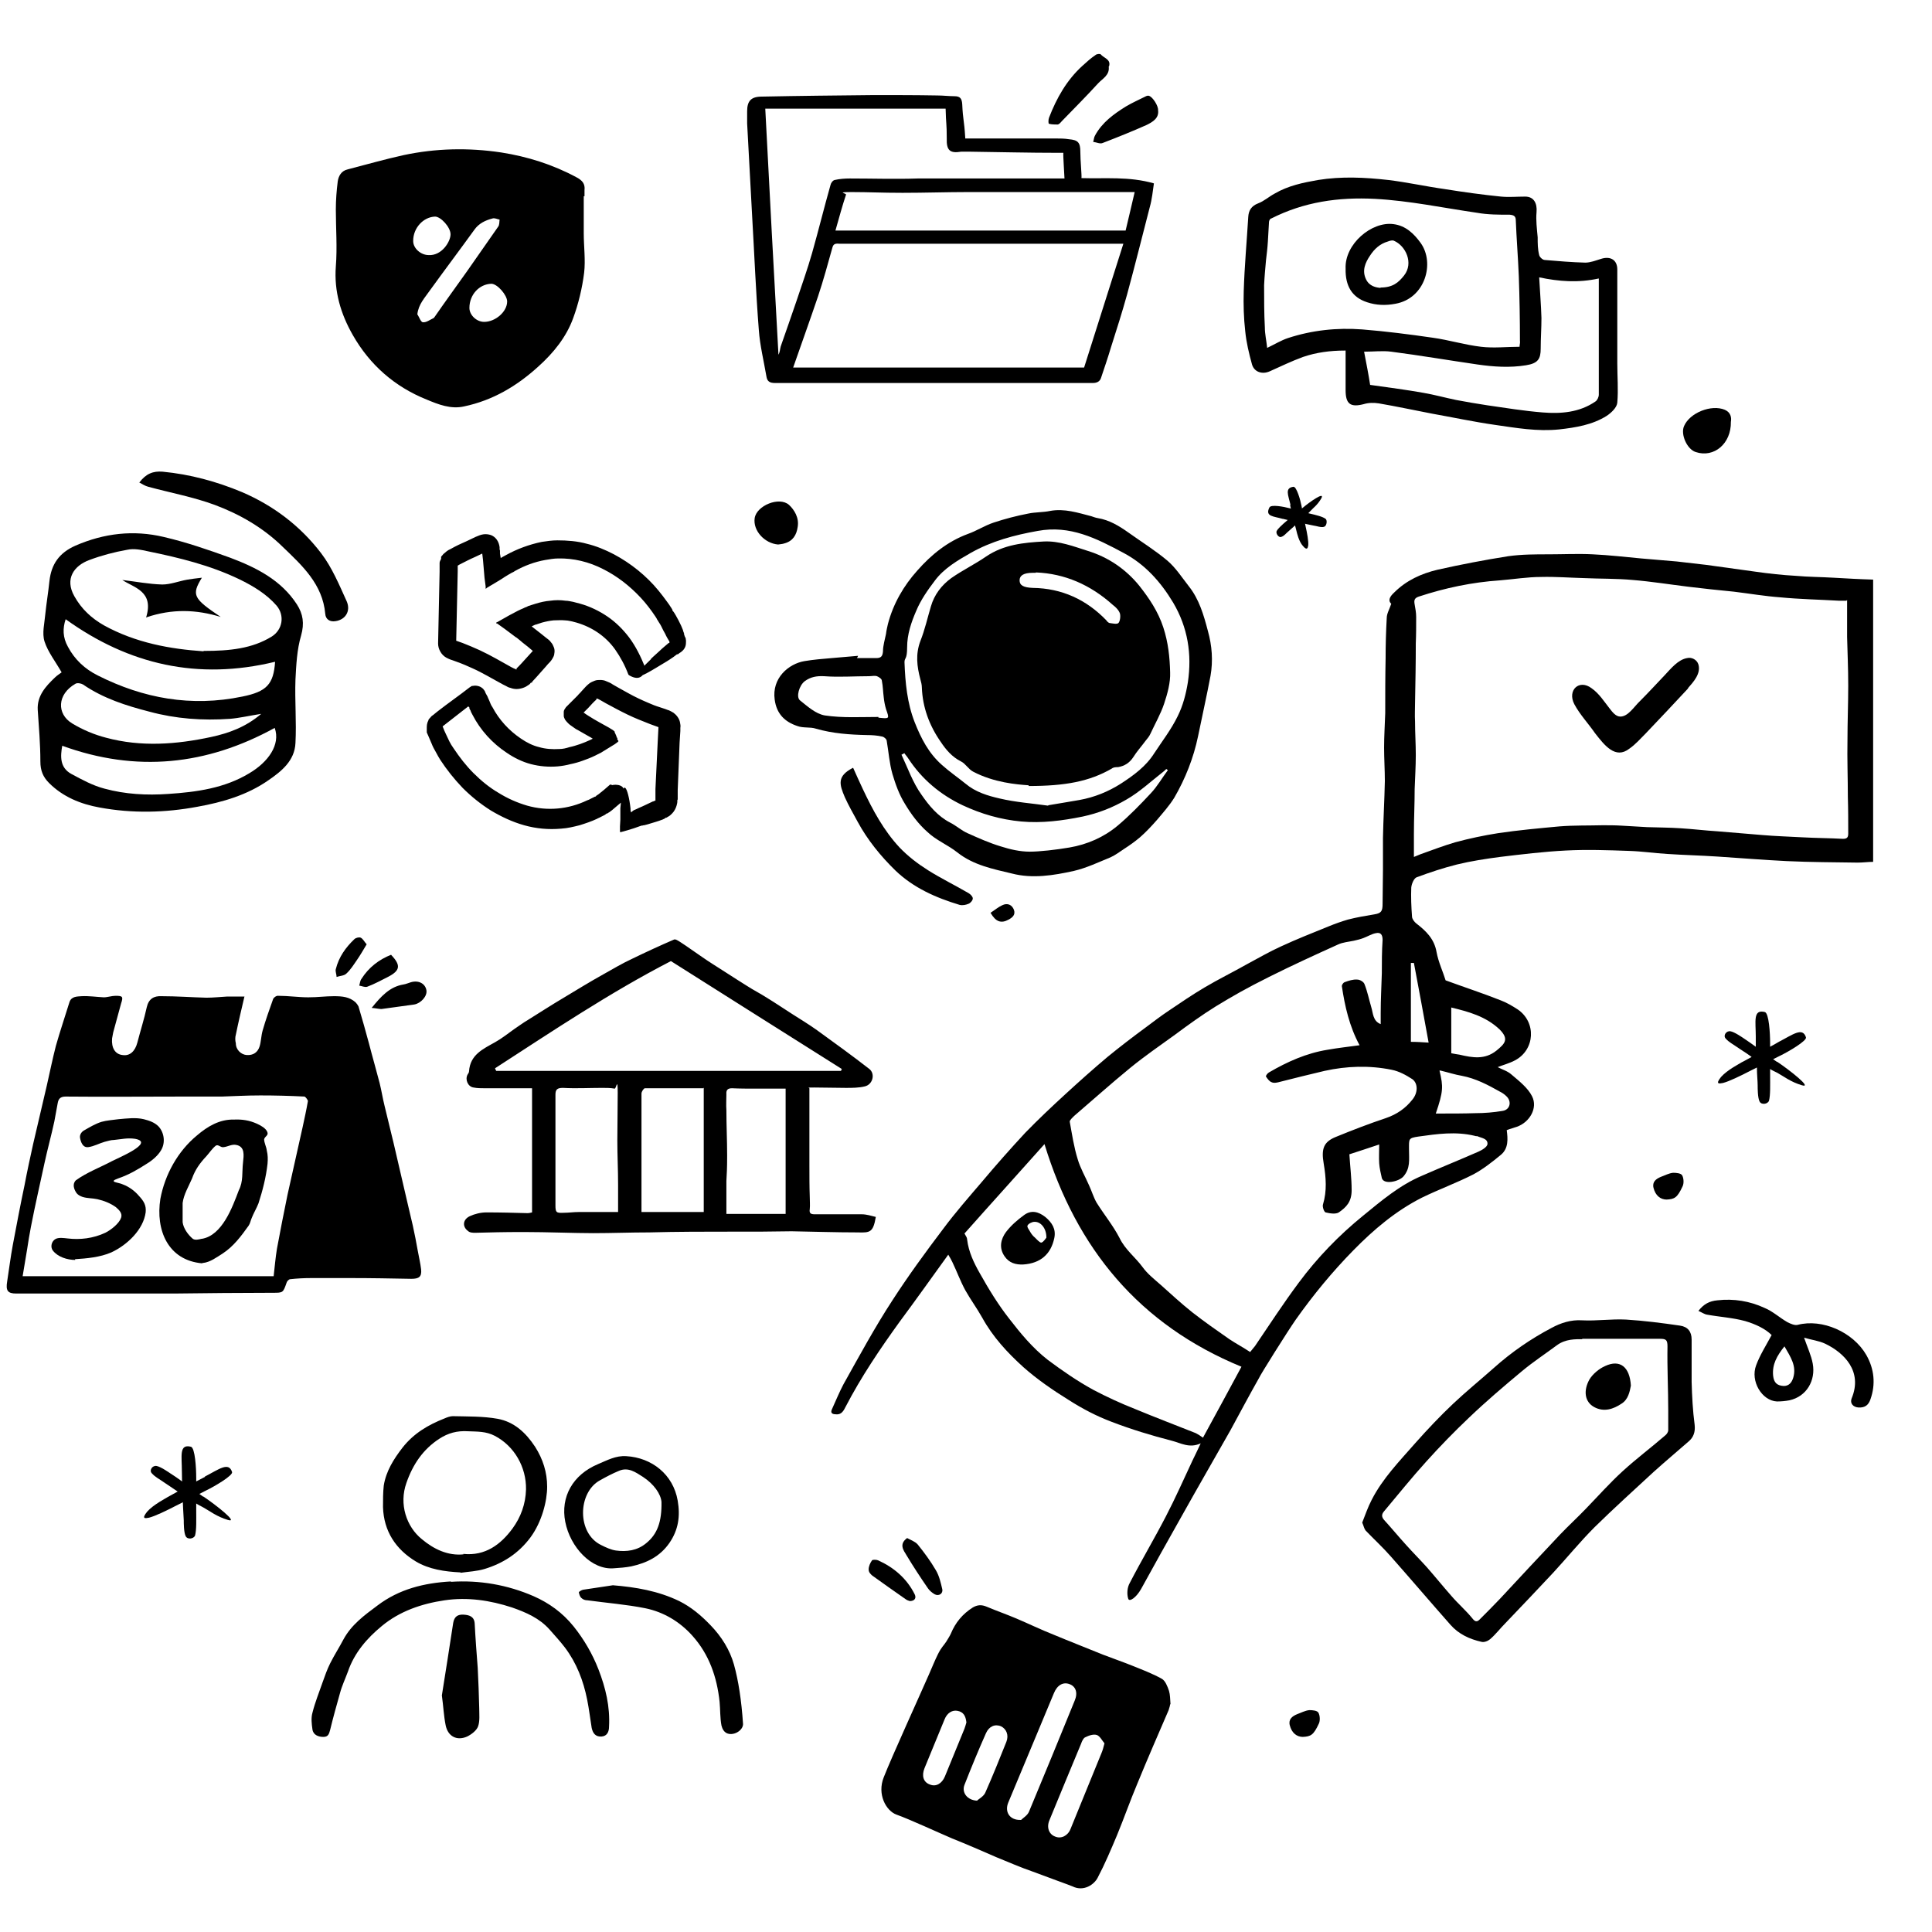
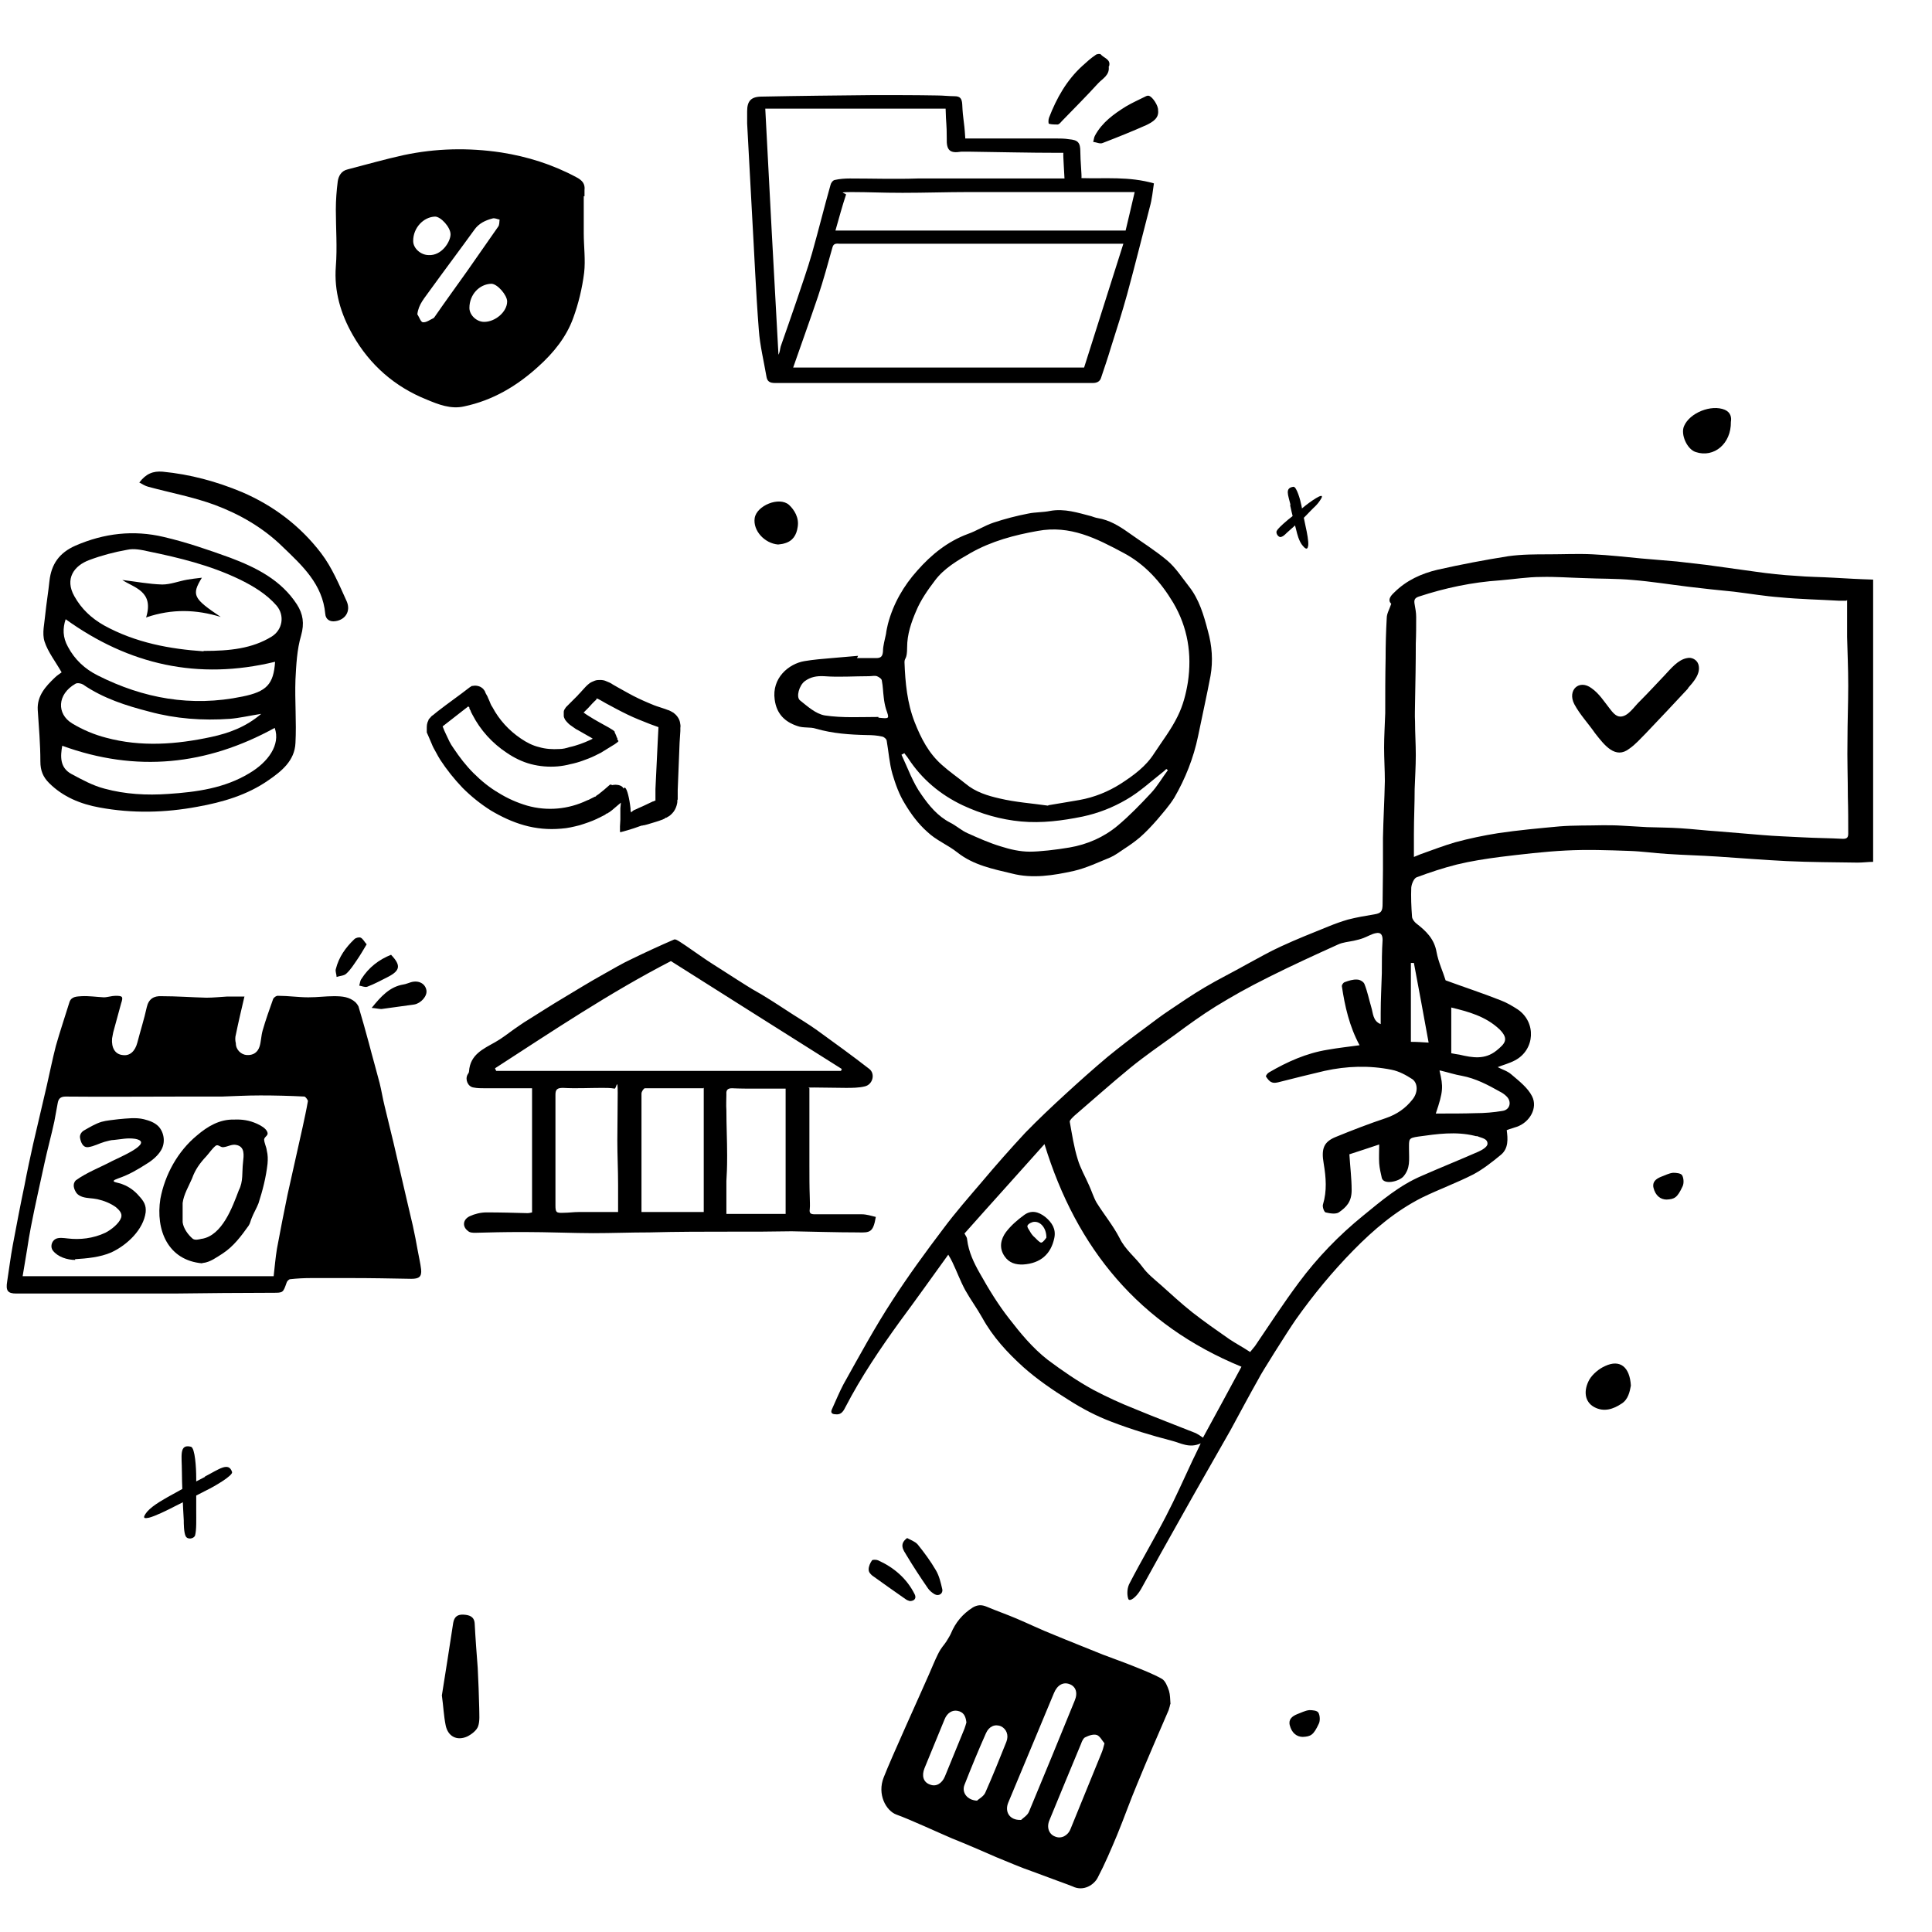
<svg xmlns="http://www.w3.org/2000/svg" viewBox="0 0 512 512">
  <path d="M318.2 382.5c-3 1.4-5.3-.1-7.7-.7-5.4-1.4-10.7-3-15.9-5-4-1.5-7.8-3.5-11.4-5.8-4.2-2.6-8.4-5.5-12-8.7-4.2-3.8-8.1-8-10.9-13.1-1.4-2.5-3.1-4.8-4.5-7.3-1.3-2.4-2.2-4.9-3.4-7.4-.3-.6-.6-1.2-1.1-2-4.4 6.1-8.6 12-12.9 17.8-5.2 7.2-10.2 14.6-14.3 22.5-.5 1-1.1 2.2-2.6 2-1 0-1.5-.4-1-1.4 1-2.2 1.9-4.4 3-6.5 4.2-7.5 8.3-15.1 13-22.3 4.2-6.5 8.8-12.8 13.5-19 3.2-4.3 6.8-8.4 10.3-12.5 3.7-4.4 7.5-8.7 11.4-12.9 3.4-3.5 7-6.9 10.6-10.2 3.7-3.4 7.4-6.7 11.2-9.9 3.3-2.7 6.7-5.3 10.1-7.8 2-1.5 4.1-3.1 6.2-4.5 3.1-2.1 6.2-4.2 9.4-6.1 3.7-2.2 7.6-4.1 11.3-6.2 3-1.6 5.9-3.3 9-4.7 4.1-1.9 8.4-3.6 12.6-5.3 1.7-.7 3.4-1.3 5.1-1.8 2.3-.6 4.7-1 7.1-1.4 1.8-.3 2.1-.9 2.1-2.8 0-3 .1-6 .1-9V222c.1-5 .4-10 .5-15 0-3-.2-5.9-.2-8.9s.2-6 .3-9.1c0-4.8 0-9.7.1-14.5 0-3.6.1-7.2.3-10.7 0-1.2.7-2.3 1.2-3.8-1-.9-.3-2 .8-3 3.2-3.2 7.2-5 11.4-6 6.2-1.4 12.5-2.6 18.8-3.6 3.6-.5 7.2-.5 10.8-.5s7.8-.2 11.6 0c4.3.2 8.6.7 12.9 1.1 3.1.3 6.3.5 9.4.8l7.8.9c4.3.6 8.7 1.2 13 1.8 3.5.5 7.1.9 10.7 1.1 3.3.3 6.7.3 10 .5 3.5.2 7 .4 10.5.5v74.8c-1.3 0-2.7.2-4.1.2-6.3-.1-12.5-.1-18.8-.4-6.1-.3-12.2-.8-18.3-1.2-4.5-.3-9-.4-13.4-.7-3.4-.2-6.7-.7-10.1-.8-5.6-.2-11.2-.4-16.8-.1-5.8.3-11.6 1-17.4 1.7-3.8.5-7.7 1.1-11.4 2-3.6.9-7.2 2.1-10.7 3.4-.7.3-1.3 1.7-1.4 2.7-.1 2.5 0 5.1.2 7.7 0 .6.6 1.4 1.1 1.8 2.6 2 4.8 4.1 5.4 7.6.5 2.7 1.7 5.2 2.4 7.5 4.9 1.8 9.8 3.4 14.6 5.3 1.6.6 3.1 1.5 4.5 2.4 5 3.4 4.6 10.7-.7 13.5-1.5.8-3.1 1.2-4.6 1.8 1.1.6 2.6 1 3.7 2 2 1.7 4.3 3.5 5.4 5.7 1.6 3.1-.6 6.9-4 8.1-.8.3-1.7.5-2.7.9.3 2.3.5 4.8-1.5 6.5-2.3 1.9-4.7 3.8-7.3 5.2-4.5 2.3-9.2 4-13.7 6.2-6.9 3.5-12.7 8.4-18.1 13.9-5.6 5.7-10.7 11.9-15.3 18.4-2.3 3.3-9.5 14.8-9.7 15.4-2.6 4.6-5.1 9.3-7.6 13.9-4.3 7.6-8.7 15.2-13 22.9-3.6 6.4-7.2 12.8-10.7 19.2-1.3 2.3-3.1 3.5-3.4 2.6-.4-1.2-.3-3 .4-4.2 3.1-6 6.5-11.7 9.6-17.7 2.5-4.8 4.7-9.8 7-14.7.7-1.4 1.4-2.9 2.2-4.6zm171.1-223.3h-1.9c-5.2-.3-10.4-.4-15.6-.9-4.1-.3-8.2-1-12.3-1.5-4-.4-8-.8-12-1.3-4.9-.6-9.9-1.4-14.8-1.8-4.3-.4-8.7-.3-13-.5-3.8-.1-7.5-.4-11.3-.3-3.6 0-7.2.6-10.9.9-7.4.5-14.5 2-21.5 4.3-1.2.4-1.3 1-1.1 2.1.2 1.1.4 2.2.4 3.3 0 2.3 0 4.7-.1 7 0 5.3-.1 10.5-.2 15.8 0 1.6-.1 3.3 0 4.9 0 3 .2 5.9.2 8.9s-.2 6-.3 9c0 4-.2 7.9-.2 11.9v6.1c.7-.3 1.2-.5 1.7-.7 3.1-1.1 6.2-2.3 9.3-3.2 3.7-1 7.5-1.8 11.3-2.4 5.4-.8 10.9-1.3 16.3-1.8 3.8-.3 7.6-.2 11.4-.3 1.6 0 3.3 0 4.9.1 2.3.1 4.6.3 6.9.4 3 .1 5.9.1 8.9.3 3.2.2 6.5.6 9.7.8 4 .3 8 .7 12 1 3.5.3 7 .4 10.6.6 3.6.2 7.1.2 10.7.4 1.1 0 1.4-.4 1.4-1.4 0-3.2 0-6.5-.1-9.7 0-5-.2-10.1-.1-15.1 0-4.8.2-9.6.2-14.4s-.2-8.6-.3-12.9V159l-.2.2zM357.6 305.9c.2 3.3.6 6.4.6 9.5s-1.4 4.5-3.4 5.9c-.8.5-2.3.3-3.5 0-.4-.1-.9-1.5-.7-2.1 1.1-3.6.8-7.2.2-10.8-.7-4 0-5.8 3.2-7.1 4.4-1.8 8.8-3.5 13.3-5 2.9-1 5.2-2.6 7-4.9 1.5-1.8 1.5-4.3 0-5.4-1.7-1.1-3.5-2.1-5.5-2.5-5.9-1.2-11.9-1-17.8.3-3.9.9-7.8 1.9-11.8 2.9-.7.2-1.6.4-2.2.1-.6-.2-1.1-.9-1.5-1.5-.1-.2.4-.9.8-1.1 4.8-2.8 9.9-5.1 15.5-6 2.8-.5 5.6-.8 8.5-1.2-2.7-5-3.9-10.3-4.7-15.7 0-.3.4-.9.7-1 1.1-.4 2.3-.8 3.4-.7.7 0 1.7.6 1.9 1.2.8 2 1.2 4.1 1.8 6.1.5 1.6.4 3.7 2.5 4.5v-3c0-3.5.2-7 .3-10.5 0-2.9 0-5.8.2-8.8 0-1.4-.5-2.1-1.8-1.8-1.1.2-2.2.9-3.3 1.3-.8.3-1.6.5-2.5.7-1.4.3-2.9.4-4.2 1-6.2 2.8-12.3 5.6-18.3 8.6s-9.5 5-14.1 7.8c-3.7 2.3-7.3 4.9-10.8 7.5-4 2.9-8.1 5.7-12 8.9-5 4.1-9.8 8.4-14.7 12.6-.5.5-1.3 1.2-1.2 1.6.6 3.3 1.1 6.7 2.1 9.9.7 2.4 2 4.6 3 6.9.7 1.5 1.2 3.2 2 4.6 2 3.2 4.4 6.1 6.1 9.4 1.5 3.1 4.2 5.1 6.1 7.7 1.3 1.8 3.1 3.2 4.8 4.7 2.8 2.5 5.5 5 8.4 7.3 3.2 2.5 6.5 4.8 9.8 7.1 1.8 1.2 3.7 2.2 5.5 3.4.5-.6.9-1.1 1.3-1.6 3.8-5.6 7.5-11.3 11.6-16.8 4.9-6.6 10.6-12.5 17-17.7 4.9-4 9.7-8.1 15.6-10.6 5-2.2 10-4.2 15-6.4.9-.4 2.3-1.2 2.4-2 .1-1.5-1.6-1.6-2.7-2.1-.2 0-.5 0-.7-.1-5-1.2-9.9-.5-14.9.2-2.7.4-2.5.6-2.5 3.4s.4 5-1.5 7.2c-1.3 1.4-5.2 2.2-5.7.4-.3-1.3-.6-2.6-.7-3.9-.1-1.6 0-3.1 0-5-2.7.9-5.4 1.8-7.9 2.6zm-102 21c.4.7.7 1.1.7 1.6.4 3.3 1.8 6.2 3.4 9 2.3 4.1 4.8 8.2 7.7 11.9 3.1 4 6.2 7.8 10.3 11 3.9 2.9 7.8 5.6 12 7.9 3.6 1.9 7.3 3.6 11.1 5.1 5.3 2.2 10.8 4.3 16.1 6.4.6.3 1.2.7 1.9 1.2 3.4-6.2 6.8-12.5 10.2-18.8-27-11.1-43.7-31.2-52.2-59-7.2 8.1-14.3 15.9-21.3 23.8zm125.9-43.1c1 4.2 1 5.4-1 11.3h1.2c3.1 0 6.2 0 9.3-.1 2.4 0 4.8-.2 7.2-.6 2-.3 2.5-2.5 1-3.9-.5-.5-1.1-.9-1.7-1.2-3.2-1.8-6.4-3.5-10.1-4.2-1.8-.3-3.6-.9-5.7-1.4h-.2zm3-4.7c1 .2 1.6.3 2.3.4 3.4.8 6.7 1.4 9.8-1.1 2.2-1.8 3.4-3 .8-5.6-3.7-3.5-8.3-4.7-12.8-5.8v12.1zm-5.9-2.8c-1.3-7.2-2.6-14.2-3.9-21.1h-.8v20.9c1.6 0 3 .1 4.7.2zM214.5 288.4v20.4c0 2.8 0 5.7.1 8.5 0 1 .1 2.1 0 3.1-.2 1.2.3 1.4 1.4 1.4h12.4c1.2 0 2.5.4 3.7.7-.7 4.1-1.5 4.2-4.8 4.1-5.8 0-11.7-.2-17.5-.3-2.8 0-5.6.1-8.4.1h-7.1c-7.4 0-14.8 0-22.2.2-5 0-10 .2-14.9.2s-12.2-.3-18.3-.3-8.6.1-12.9.2c-.7 0-1.5 0-2-.5-1.5-1.1-1.4-3 .5-3.9 1.3-.6 2.9-1 4.4-1 3.7 0 7.4.1 11 .2.3 0 .6-.1 1.1-.2v-32.9h-12.5c-1 0-2 0-3-.2-1.5-.2-2.3-2.1-1.6-3.4.2-.3.4-.6.4-.9.3-4.4 3.7-5.9 6.9-7.7 1.8-1 3.4-2.3 5.1-3.5 1.2-.8 2.4-1.7 3.6-2.4 3.2-2 6.3-4 9.5-5.9 3.5-2.1 6.9-4.2 10.5-6.2 2.5-1.4 5-2.9 7.6-4.1 3.7-1.8 7.4-3.5 11.1-5.1.4-.2 1.1.3 1.6.6 1.1.7 2.1 1.4 3.1 2.1 1.9 1.3 3.7 2.6 5.6 3.8 1.2.8 2.4 1.5 3.6 2.3 1.9 1.2 3.7 2.4 5.5 3.5 1.7 1.1 3.5 2 5.2 3.1 2.3 1.4 4.5 2.9 6.7 4.3s4.5 2.8 6.6 4.3c4.7 3.4 9.4 6.8 13.9 10.3 1.6 1.3.9 4.1-1.2 4.6-1.6.4-3.4.4-5.1.4-2.8 0-5.5-.1-8.3-.1s-.9.1-1.4.2zm-83.3-5.3c0 .2.2.4.3.7h91.4c0-.2.1-.3.2-.5-15.1-9.5-30.1-19-45.3-28.6-16.1 8.3-31.3 18.5-46.6 28.4zm32.6 38.1v-7.3c0-3.9-.2-7.8-.2-11.6s.1-8.4.1-12.7-.4-1.1-.8-1.1c-1.1-.2-2.2-.2-3.3-.2-3.5 0-6.9.2-10.4 0-1.5 0-2 .4-2 1.8v29.3c0 1.9.2 2.1 2.2 2 1.3 0 2.6-.2 3.9-.2h10.5zm22.6-32.8h-15.5c-.3 0-.9.9-.9 1.4v31.4h16.5v-32.9h-.1zm21.8 33.2v-33.1h-7.9c-2.1 0-4.2 0-6.3-.1-1.1 0-1.6.4-1.5 1.6 0 1.4-.1 2.8 0 4.2 0 4 .2 8 .2 12s-.1 4.5-.2 6.8v8.7h15.8-.1z" />
  <path d="M447.4 182.4c-3.7 4-7.5 8-11.3 12-1.4 1.4-2.7 2.9-4.3 4-3.7 2.9-6.6-.9-9.1-4.1-1.8-2.6-4-4.9-5.5-7.7-1.9-3.7 1.3-6.7 4.6-4.2 2 1.4 3.3 3.5 4.8 5.4.7.9 1.6 2.1 2.8 2.1 2.1 0 3.6-2.6 5.3-4.2 2.2-2.2 4.3-4.5 6.4-6.7 1.7-1.8 3.6-4.2 6-4.6 1.2-.3 2.6.4 3 1.7.7 2.4-1.3 4.6-2.8 6.3zM162.3 208.1c.1 0 .1-.1.3-.1.7-.1 1.7 0 2.3.5.3.3.5.7.6 1.2s.1 1.1 0 1.9c0 0 0 .3-.1.4-1 .8-2 1.7-3.2 2.7-.3.2-.6.5-1 .7l-.3.2h-.2c0 .1-.5.4-.5.4l-1 .5c-.3.2-.7.3-1 .5-1.5.7-3 1.2-4.6 1.7-1.6.4-3.2.8-4.9.9-3.3.3-6.6 0-9.8-.9s-6.1-2.3-8.8-3.9c-2.7-1.7-5.2-3.7-7.5-6-2.2-2.3-4.2-4.8-5.9-7.4l-.6-1c-.2-.4-.4-.7-.6-1.1-.4-.7-.8-1.4-1.1-2.2l-.9-2.1-.4-.9v-.5-.5c0-.7 0-1.4.4-2.1 0-.3.3-.6.6-.9.2-.3.5-.5.8-.7.3-.3.4-.3.6-.5l.5-.4 2.1-1.6 4.2-3.1 2.1-1.6.3-.2s.2-.1.3-.2c.3 0 .6-.1.9-.1.6 0 1.3.2 1.7.5.2.2.5.3.6.6.1 0 .2.3.3.4l.2.5.5.9c.1.3.2.5.3.7l.3.7.2.5c.1.3.3.6.5.9 1.8 3.4 4.4 6.2 7.5 8.3 1.6 1.1 3.2 1.9 4.9 2.3 1.7.5 3.5.6 5.3.5.9 0 1.8-.2 2.7-.5 1-.2 1.9-.5 2.8-.8.9-.3 1.8-.7 2.7-1.1l.6-.3h.1c0-.1-1.3-.8-1.3-.8l-1.4-.8-1.4-.8c-.1 0-.7-.4-1.1-.7-.4-.3-.9-.6-1.2-.9s-.7-.7-.9-1c-.2-.4-.4-.7-.4-1.1v-1.1c0-.2.1-.4.2-.6.1-.2.3-.4.4-.6l2-2 1.1-1.1c.3-.4.7-.7 1-1.1l1.1-1.2c.3-.3.6-.6 1-.9.4-.3.9-.5 1.4-.7s1-.2 1.5-.2 1.1.1 1.5.3c.8.3 1.4.6 1.8.9l1.4.8 2.7 1.5c1.8 1 3.5 1.8 5.4 2.6.9.4 1.9.8 2.9 1.1l1.5.5.8.3c.2 0 .4.2.7.3.2.1.5.3.7.4.8.6 1.5 1.5 1.7 2.5.1.5.2 1 .1 1.5v.8l-.2 3.1-.5 12.6v2.5c-.1 0-.1.2-.1.3v.2c0 .4-.1.7-.2 1.1-.2.7-.6 1.5-1.2 2.1-.3.3-.6.6-1 .8-.2.1-.3.2-.5.3h-.2l-.2.2c-.4.2-.8.4-1.2.5 0 0-.5.2-1.2.4-.8.2-1.8.6-3.1.9-.2 0-.3 0-.5.1h-.3c0 .1-.2.1-.2.1-.6.2-1.1.4-1.7.6-1.2.4-2.3.7-3.4 1h-.3V219c0-.6.1-1.2.1-1.8v-3c.4-4.5.8-5.8 1.3-5.4.5.4 1.1 2.7 1.4 5.5v.4s0 .2.1.4v.2c.2-.1.4-.3.5-.4l.3-.2c.4-.2.8-.3 1.1-.5.7-.3 1.4-.6 2-.9 1.1-.5 1.9-.9 1.9-.9.2 0 .3-.1.5-.2h.2v-3.1l.6-12.5.2-3.9-2.2-.8-3-1.2c-2-.8-4-1.8-5.9-2.8l-2.8-1.5-1.4-.8c-.5-.3-.8-.4-1-.5l-.2.2v.2c-.1 0-.4.3-.4.3l-.6.6c-.4.4-.7.8-1.1 1.2l-1.3 1.3h.2c0 .1 1.3.9 1.3.9l1.3.8 1.4.8 2.7 1.5c.4.3.9.5 1.2.8l.2.2v.2l.2.4.3.7v.2c.1 0 .1.1.2.2v.4c.1 0 .3.4.3.4 0 .1-.1.1-.1.1 0 .1-.3.3-.3.3-.4.3-.8.6-1.2.8l-1.3.8-1.3.8c-.2.1-.4.3-.7.4l-.6.3-.8.4c-1 .5-2.1.9-3.2 1.3s-2.2.7-3.2.9c-1.1.3-2.3.5-3.4.6-2.4.2-4.8 0-7.1-.6s-4.5-1.7-6.4-3c-3.8-2.5-7-6-9.1-10.1-.2-.4-.4-.7-.5-1.1l-.3-.5v-.3l-.3-.3-1.8 1.4-5 3.9c.3.8.6 1.5.9 2.1s.6 1.3.9 1.9c.2.3.3.6.5.9l.6.9c1.6 2.4 3.3 4.6 5.3 6.6s4.2 3.8 6.6 5.2c2.4 1.5 4.9 2.6 7.6 3.4 5.3 1.5 10.9 1 15.9-1.4.3-.1.6-.2.9-.4l.8-.4.4-.2h.2c0-.1.1-.2.1-.2.2-.1.4-.3.6-.4.9-.7 2-1.6 3.1-2.6l.8.2z" />
-   <path d="M171.1 176.9v.4c-.1.7-.5 1.5-1.2 2s-1.7.5-3.1-.3c0 0-.3-.2-.3-.3-.9-2.4-2.1-4.6-3.5-6.6-2.5-3.5-6.1-5.9-10.2-7.1-.5-.1-1-.3-1.6-.4-.5-.1-1-.2-1.5-.2-1-.1-2 0-3 0-1 .1-2 .3-3.1.6-.5.2-1 .3-1.5.5-.3 0-.5.2-.8.3l-.4.2 2.3 1.8 1.5 1.2c.5.4 1 .7 1.3 1.2.4.4.6.9.8 1.4s.2 1.1.1 1.6c0 .5-.3 1-.6 1.5s-.7.9-1.1 1.3l-.6.7-2.4 2.7-1.2 1.3v.2h-.3c-.2.3-.4.5-.6.6-.4.3-.9.6-1.5.8s-1.2.3-1.7.3-1.1-.1-1.6-.3c-.5-.1-.9-.3-1.2-.5l-.8-.4c-2.8-1.5-5.4-3.1-8.1-4.3-1.3-.6-2.7-1.2-4.1-1.7l-1.1-.4-.6-.2c-.3-.1-.7-.3-1.1-.5-.7-.4-1.2-.9-1.6-1.6-.4-.7-.6-1.4-.6-2.2l.4-19v-2.3c0-.4.2-.7.4-1.1v-.3-.2c0-.1.2-.3.3-.4.2-.3.4-.5.7-.7.3-.3.6-.5.9-.7l.6-.3c1.4-.8 2.9-1.5 4.3-2.1l2.3-1.1c.7-.3 1.4-.6 2.1-.7.7-.1 1.4 0 2 .2 1.3.5 2.1 1.7 2.3 3.2v.6c.1.2.1.3.1.4v.7l.2 1.2.3-.2c.4-.2.7-.4 1.1-.6 2.9-1.6 6.1-2.8 9.5-3.5 1.4-.2 2.7-.4 4.1-.4 2.6 0 5.3.2 7.8.9 2.5.6 4.9 1.6 7.2 2.8 4.5 2.4 8.6 5.7 11.8 9.6.8 1 1.6 2 2.3 3 .4.5.7 1 1.1 1.6l.3.5v.2c.4.4.6.8.9 1.3.5.9 1 1.8 1.4 2.7 0 0 .2.5.5 1.2 0 .2.1.4.2.6 0 .1 0 .2.1.3v.2c0 .1 0 .2.1.3 0 .2.2.5.3.7 0 .2.1.5.1.7 0 .5 0 1.1-.2 1.6s-.5.9-1 1.3c-.2.2-.5.3-.7.5s-.2.1-.3.2h-.2c-.6.5-1.2.9-1.8 1.3-1.2.8-2.5 1.5-3.6 2.2-7.7 4.7-5.5 1.6-1.5-2.2-.2 0 .9-.9 2.3-2.2.7-.7 1.6-1.4 2.4-2.1h.2v-.4s0-.1-.1-.2c0 .1-.3-.5-.5-.8-.2-.4-.4-.7-.5-1-.3-.5-.5-.9-.5-.9-.4-.8-.7-1.5-1.2-2.2l-.3-.5-.2-.3c0-.1-.4-.7-.4-.7-1.2-1.8-2.5-3.5-3.9-5-2.9-3.1-6.2-5.7-10-7.6-3.7-1.9-7.8-2.9-11.9-2.8-1.1 0-2.2.2-3.4.4-2.8.5-5.5 1.5-8 2.9-.3.2-.6.4-.9.5l-.7.4-1 .6c-1.3.9-2.6 1.6-3.9 2.4l-1 .6-.2.2h-.1q0 .1 0 0v-.6l-.3-2.3-.4-4.7-.2-1.7-1.9.9c-1.4.6-2.7 1.3-4.1 2l-.5.3v1.5l-.4 18.4 1.7.6c1.5.6 3 1.2 4.5 1.9 3 1.4 5.7 3 8.4 4.5l.8.4c.2 0 .3.1.4.2h.2v-.3c.1 0 1.3-1.3 1.3-1.3l3-3.3-1.3-1.1-1.4-1.1-.7-.6-.5-.4c-.2-.2-.5-.4-.7-.5l-2.8-2.1-1.4-1-.7-.5h-.2v-.2l.4-.2 3-1.7c1-.5 2-1.1 3.1-1.6l.7-.3.4-.2c.3-.1.6-.2.9-.4.6-.2 1.2-.4 1.9-.6 1.3-.4 2.6-.7 3.9-.8 1.4-.2 2.7-.2 4.1 0 .7 0 1.4.2 2 .3.6.2 1.3.3 1.9.5 2.5.7 5 1.9 7.2 3.4s4.1 3.4 5.7 5.5c1.8 2.4 3.1 5.1 4.2 7.8v.2zM119.5 419.2c7.6-.5 15 .8 21.9 3.8 4.1 1.8 7.7 4.4 10.6 8 2.8 3.5 5 7.3 6.6 11.4 1.9 4.9 3.1 9.9 2.8 15.2 0 1.3-.5 2.5-2 2.6-1.6.1-2.3-.9-2.6-2.3-.4-2.5-.7-5-1.2-7.5-1-5-2.8-9.7-5.9-13.8-1.3-1.7-2.7-3.2-4.1-4.8-2.7-3-6.2-4.5-9.9-5.8-5.8-1.9-11.8-2.8-17.9-1.9s-11.9 2.9-16.6 6.8c-3.9 3.2-7.3 7.1-9 12.1-.7 1.9-1.6 3.8-2.1 5.7-.9 3.2-1.8 6.4-2.6 9.7-.3 1.1-.5 1.9-1.8 1.9s-2.7-.5-2.9-2c-.2-1.4-.4-3 0-4.4.7-2.8 1.8-5.5 2.7-8.1.6-1.7 1.2-3.4 2-5 1.1-2.2 2.4-4.2 3.5-6.3 2.1-3.9 5.5-6.4 9-9 5.8-4.4 12.4-6 19.5-6.4zM122 416.7c-4.1-.2-8.3-.8-11.8-2.9-5.3-3.2-8.5-8-8.7-14.4 0-1.9 0-3.9.2-5.7.6-3.8 2.6-7 5-10.1 3-3.8 6.8-6 11.1-7.7.7-.3 1.5-.6 2.2-.6 4 .1 8 0 11.9.7 4.3.8 7.4 3.6 9.9 7.4 2.1 3.3 3.2 6.8 3.2 10.6s-1.4 9.3-4.4 13.4c-3.2 4.3-7.3 6.9-12.2 8.4-2 .6-4.2.7-6.3 1zm.8-4.9c5.8.6 9.9-2.5 13-6.7 2.2-3 3.5-6.5 3.6-10.4.1-5.9-3.1-11.5-8.3-14.2-2.3-1.2-4.6-1.1-7-1.2-3-.2-5.4.5-7.7 2-4.3 2.8-7 6.8-8.7 11.7-2 5.6 0 11.6 4.1 14.9 3.1 2.6 6.9 4.5 11.2 4h-.2zM162.8 415.6c-6 .6-11.7-5.6-13-12.3-1.3-6.6 2-12.5 8.7-15.3 2.4-1 4.7-2.3 7.5-2.1 6.7.4 12.4 4.8 13.6 11.8.7 4.1.2 7.7-2.2 11.2-2.5 3.6-6 5.3-10.1 6.2-1.5.3-3 .4-4.5.5zm12.5-17.6c-.2-2.1-2-4.7-4.9-6.6-1.9-1.2-3.9-2.7-6.4-1.6-1.7.7-3.4 1.6-5 2.5-5.9 3.2-6.2 14.1.4 17.2 1.2.6 2.5 1.2 3.8 1.4 2.9.4 5.7 0 8-1.9 3-2.4 4.2-5.7 4.1-11zM162.3 420.1c6.2.5 12.1 1.5 17.7 4.2 3.2 1.6 5.8 3.8 8.3 6.4 2.9 3 5.1 6.5 6.2 10.4 1.2 4.3 2 9.6 2.4 15.6.2 1.5-1.8 3.1-3.7 2.8-1.3-.2-1.8-1.4-2-2.2-.4-2.1-.3-4.2-.5-6.3-.7-6.6-2.8-12.6-7.2-17.5-3.3-3.7-7.6-6.3-12.5-7.3-5-1-10.2-1.4-15.3-2.1-.6 0-1.2-.2-1.6-.6-.4-.3-.6-1-.7-1.5 0-.2.7-.6 1.1-.7 2.7-.4 5.3-.8 8-1.2h-.2z" />
  <path d="M117.1 449.3c1-6.2 2-12.7 3-19.2.3-1.7 1.2-2.3 2.8-2.2 1.5.1 2.8.5 2.9 2.4.2 3.9.5 7.8.8 11.7.2 3.6.3 7.1.4 10.7 0 1.6.2 3.4-.3 4.8-.4 1.1-1.7 2.1-2.9 2.7-2.7 1.2-5.1 0-5.7-3-.5-2.5-.6-5-1-7.9zM255.9 36.7h24c1.1 0 2.2 0 3.4.2 2.4.2 3 .9 3 3.3s.4 6.2.3 7c6.3.2 12.6-.5 19.2 1.4-.3 2-.5 4.2-1.1 6.3-2 7.7-3.9 15.4-6 23.1-1.3 4.7-2.8 9.4-4.3 14.1-.8 2.7-1.7 5.3-2.6 8-.3 1-1.1 1.4-2.2 1.4h-84.2c-1.4 0-2.1-.4-2.3-1.8-.7-4.1-1.7-8.1-2-12.2-.8-10.2-1.2-20.4-1.8-30.7-.4-8-.9-16.1-1.3-24.1v-3.2c0-2.7 1-3.9 3.9-3.9 9.9-.2 19.8-.3 29.7-.4 5.6 0 11.2 0 16.8.1 1.5 0 3.1.2 4.6.2s1.9.7 2 2.1c.2 4.4.5 4 .8 8.9v.2zm-45.7 60.7h77.1c3.4-10.8 6.9-21.7 10.4-32.8h-75c-.8 0-1.8-.3-2.1 1-1.2 4.3-2.4 8.7-3.8 12.9-2.1 6.2-4.3 12.3-6.6 18.9zm-7.4-68.7c1.1 21.7 2.3 43.5 3.5 65.3.4-.7.4-1.5.6-2.2 1.4-4 2.8-8 4.2-12.1 1.4-4.2 2.9-8.4 4.1-12.6 1.7-6 3.2-12.1 4.9-18.1.1-.5.6-1.2 1.1-1.3 1.3-.3 2.7-.4 4-.4 6 0 12 .2 18 0h38.9c0-.7-.4-6.1-.3-6.8h-1.3c-7.9 0-15.4-.2-23.3-.3h-2.5c-3 .5-3.9-.4-3.8-3.5 0-4.2-.2-3.6-.3-7.9h-47.8zm18.8 32.4h76.7c.8-3.4 1.6-6.7 2.4-10.2h-44.5c-5 0-11.3.2-17 .2s-8.9-.2-13.4-.2-1.4.3-1.6.7c-1 3-1.8 6-2.8 9.5h.2zM293.8 17.5c.4 2.4-1.6 3.3-2.8 4.6-3.1 3.4-6.3 6.6-9.5 9.9-.4.4-.7.9-1.2 1-.7 0-1.6 0-2.3-.2-.2 0-.2-1.1 0-1.6 2-5.2 4.7-10 8.9-13.8 1.1-1 2.2-2 3.4-2.8.3-.3 1.2-.4 1.4-.2.8 1 2.8 1.3 2.2 3.2h-.1zM306.9 29.2c.3 2.1-1.4 3.1-3 3.9-3.8 1.7-7.8 3.3-11.7 4.8-.7.3-1.6-.2-2.5-.3.2-.6.2-1.2.5-1.7 1.9-3.5 5-5.7 8.2-7.7 1.7-1 3.5-1.8 5.3-2.7.2-.1.6-.2.8-.1 1 .3 2.5 2.7 2.4 3.8zM206.2 144.3c-3.6-.3-6.7-3.7-6.2-7s6.5-5.8 9.1-3.5c1.4 1.3 2.7 3.4 2.3 5.8-.3 2.2-1.3 3.8-3.5 4.4-.6.2-1.1.2-1.7.3zM310.1 451.6c0 .3-.2 1-.4 1.6-2.8 6.5-5.6 12.9-8.3 19.5-1.9 4.5-3.5 9.1-5.4 13.7-1.6 3.8-3.2 7.6-5.1 11.2-.9 1.8-3.7 3.8-6.7 2.3-.4-.2-7.1-2.6-10.5-3.9-3.2-1.1-6.4-2.5-9.6-3.8-3.9-1.7-7.8-3.4-11.8-5-3.3-1.4-11.3-5.1-14.7-6.3-2.8-1-5.2-5.4-3.4-9.9 2.2-5.6 9.6-21.8 12-27.3.8-1.8 1.5-3.6 2.4-5.4s1.5-2.2 2.2-3.3c.4-.7.9-1.4 1.2-2.1 1.2-2.9 3.1-5.2 5.8-6.9 1.2-.7 2.3-.8 3.7-.2 2.6 1.1 5.2 2 7.8 3.1 3.3 1.4 6.6 3 9.9 4.3 4.3 1.8 8.7 3.5 13.1 5.3 2.6 1 5.2 1.9 7.7 2.9 2.7 1.1 5.4 2.1 7.9 3.5.9.5 1.5 2 1.9 3.2.3 1 .3 2.2.4 3.6zm-39.5 30.7c.5-.5 1.7-1.2 2.1-2.2 4.1-9.8 8.1-19.6 12.1-29.4.9-2.1.3-3.8-1.4-4.4-1.6-.6-3.2.2-4.1 2.4-1.3 3.2-2.7 6.4-4 9.6-2.7 6.5-5.4 12.9-8.1 19.4-1 2.4.3 4.7 3.3 4.6h.1zm22.1-20.3c-.6-.7-1.2-1.9-2-2.2-.9-.3-2.1.1-3.1.6-.5.2-.9 1.1-1.1 1.7-2.8 6.7-5.6 13.5-8.4 20.3-.8 1.9-.1 3.7 1.5 4.3 1.6.7 3.4-.2 4.1-2 2.7-6.7 5.5-13.4 8.2-20.1.3-.7.5-1.4.8-2.6zM259 477.1c.5-.4 1.7-1.1 2.1-2 2-4.5 3.8-9 5.6-13.5.7-1.8 0-3.4-1.4-4.1-1.6-.7-3.2 0-4 1.8-2 4.5-3.9 9.1-5.7 13.7-.8 2 .7 4.1 3.4 4.2zm-2.9-20.7c-.2-1.7-.8-2.7-2.3-3-1.4-.3-2.8.5-3.5 2.3-1.8 4.3-3.5 8.6-5.3 12.9-.8 2-.3 3.7 1.4 4.3 1.6.7 3.2-.2 4-2.1 1.7-4.2 3.5-8.5 5.2-12.7.2-.6.4-1.2.5-1.6zM240.4 407.6c-2.2 1.6-1 3.2-.2 4.5 1.8 3 3.7 5.9 5.7 8.8.4.6 1.1 1.2 1.8 1.6 1.1.6 2.3-.2 2-1.4-.4-1.7-.8-3.5-1.7-5-1.4-2.4-3.1-4.7-4.8-6.8-.7-.8-1.9-1.2-2.8-1.7zM241.1 424.3c1.3 0 1.8-.8 1.3-1.8-2.1-4.2-5.5-7.1-9.7-9-.5-.2-1.4-.2-1.6 0-.5.7-.9 1.6-.9 2.4s.5 1.2.9 1.6c2.9 2.1 5.9 4.2 8.9 6.3.4.3.8.4 1.1.5zM345.3 460.3c-1.7 0-3-1.1-3.5-3.1-.4-1.6.7-2.4 1.9-2.9 1.1-.4 2.2-1 3.3-1.1.8 0 2.1.1 2.4.7.4.7.5 2.1.1 2.9-1.4 3-2.1 3.4-4.3 3.5h.1zM441.7 317.9c-1.7 0-3-1.1-3.5-3.1-.4-1.6.7-2.4 1.9-2.9 1.1-.4 2.2-1 3.3-1.1.8 0 2.1.1 2.4.7.4.7.5 2.1.1 2.9-1.4 3-2.1 3.4-4.3 3.5h.1zM271.2 335.1c-2 .1-3.8-.4-5-2.2-1.5-2.2-1-4.5.4-6.4 1.3-1.7 3-3.2 4.8-4.5 1.9-1.4 3.8-.9 5.6.5 1.8 1.5 2.9 3.2 2.4 5.6-.9 4.3-3.7 6.7-8.2 7zm6.1-7.2c0-2.4-1.5-4.2-3.2-4.1-.6 0-1.6.5-1.8 1-.2.4.5 1.2.8 1.8.3.5.7 1 1.2 1.4.5.5 1.3 1.4 1.7 1.3.6-.2 1.1-1.1 1.3-1.3zM458.7 111.8c.1 5.8-4.5 9.6-9.3 8-2.3-.7-4.1-4.7-3.1-6.9 1.5-3.5 7.2-5.8 10.8-4.3 1.6.7 1.8 2.1 1.6 3.2zM227.1 174.4h5.1c1.3 0 1.7-.5 1.8-1.8 0-1.5.5-3.1.8-4.6.1-.9.3-1.7.5-2.6 1.4-5.4 4.2-10.2 7.8-14.2 3.7-4.2 8-7.7 13.4-9.7 2.3-.8 4.4-2.2 6.8-3 3-1 6.1-1.8 9.2-2.4 1.9-.4 3.9-.3 5.8-.7 3.8-.7 7.4.5 10.9 1.4.6.2 1.1.4 1.7.5 3.1.5 5.7 2.1 8.1 3.8 3.5 2.5 7.2 4.8 10.4 7.5 2.2 1.9 3.8 4.4 5.6 6.7 2.8 3.5 4 7.7 5.1 11.9 1.1 3.9 1.4 7.9.7 11.9-1 5.3-2.2 10.6-3.3 16-1.2 5.8-3.4 11.3-6.3 16.3-1.3 2.1-3 4-4.6 5.9-1.4 1.6-2.9 3.2-4.5 4.6-1.3 1.1-2.7 2.1-4.1 3-1.2.8-2.4 1.7-3.7 2.3-3.2 1.3-6.3 2.8-9.7 3.6-5.4 1.2-11 2.1-16.4.7-5-1.2-10.2-2.2-14.5-5.6-2.5-2-5.6-3.2-7.9-5.4-2.4-2.1-4.4-4.8-6-7.5-1.5-2.4-2.5-5.2-3.3-7.9-.8-2.8-1-5.8-1.5-8.7 0-.5-.7-1.1-1.2-1.2-1.3-.3-2.7-.4-4-.4-4.6-.1-9.1-.4-13.6-1.7-1.5-.5-3.3-.1-4.9-.7-3.3-1.1-5.5-3.2-6-7-.8-5.7 3.7-9.5 7.9-10.2 2.4-.4 4.8-.6 7.2-.8 2.3-.2 4.7-.4 7-.6 0 .1-.3.6-.3.6zm50.7 39c2.8-.5 5.6-.9 8.3-1.4 3.9-.7 7.6-2.2 10.9-4.3 3.4-2.2 6.7-4.6 8.9-8.1 2.1-3.2 4.5-6.3 6.2-9.8 1.4-2.8 2.2-5.9 2.7-9 1.1-7.4 0-14.5-3.9-21.1-3.3-5.5-7.5-10.2-13.2-13.2-7.1-3.8-14.1-7.4-22.7-5.8-6.2 1.1-12.2 2.7-17.7 5.8-3.5 2-7.1 4.1-9.5 7.3-1.9 2.5-3.8 5.2-5 8.1-1.3 3-2.4 6.2-2.4 9.6s-.7 2.7-.7 4c.2 5.4.7 10.8 2.7 15.9 1.7 4.3 3.7 8.2 7.2 11.3 2 1.8 4.2 3.3 6.3 5 2.6 2.2 5.9 3.2 9 3.9 4.2 1 8.6 1.3 12.8 1.9h.1zm-38.1-13.8c-.3.1-.5.3-.8.4 1.7 3.6 3 7.4 5.3 10.6 2 2.9 4.3 5.7 7.6 7.4 1.6.8 3 2.1 4.6 2.8 2.9 1.3 5.8 2.6 8.8 3.5 2.5.8 5.1 1.4 7.7 1.4s7-.5 10.5-1.1c4.7-.8 9.1-2.7 12.8-5.8 3.1-2.6 6-5.6 8.8-8.6 1.7-1.8 3-4.1 4.5-6.1-.1-.1-.3-.2-.4-.3-.3.2-.5.5-.8.7-3.2 2.5-6.3 5.4-9.8 7.4-3.6 2.1-7.4 3.6-11.6 4.5-5.4 1.1-10.8 1.8-16.3 1.3-5.4-.5-10.6-2-15.5-4.3-5.9-2.8-10.8-6.9-14.4-12.4-.3-.5-.8-1-1.1-1.5zm-6.8-9.4c2.9.3 2.8.3 1.9-2.3-.3-1-.5-2.1-.6-3.1-.2-1.5-.2-2.9-.5-4.4 0-.5-.8-1-1.3-1.2-.6-.2-1.4 0-2.1 0-4 0-8 .3-11.9 0-2-.1-3.6.2-5.1 1.3s-2.4 4.2-1.3 5.1c2 1.6 4.2 3.6 6.6 4 4.7.7 9.5.4 14.2.4v.2z" />
-   <path d="M226.1 203.5c.9 2 1.7 3.8 2.6 5.7 2.6 5.5 5.5 10.9 9.7 15.4 2.2 2.3 4.8 4.3 7.5 6 3.5 2.2 7.2 4 10.8 6.1.5.3 1.1.9 1.1 1.4s-.6 1.2-1.1 1.4c-.7.3-1.6.5-2.4.3-6.3-1.9-12.2-4.5-17-9.1-3.9-3.8-7.4-8.1-10-12.9-1.2-2.2-2.4-4.3-3.4-6.5-1.5-3.5-2.1-5.6 2.1-7.8zM262.5 241.9c1.1-.7 2-1.5 3.1-2 1.4-.7 2.6-.1 3.1 1.2.5 1.4-.5 2.1-1.4 2.6-2 1.1-3.4.6-4.8-1.8zM272.5 208.1c-3-.2-9.1-.7-14.6-3.6-1.2-.6-2-2.1-3.2-2.7-2.4-1.2-4-3.1-5.4-5.2-3-4.3-4.8-9.1-5-14.4 0-.7-.2-1.5-.4-2.2-.9-3.4-1.3-6.6 0-10.1 1.2-3 1.9-6.2 2.8-9.2.9-3.1 2.8-5.6 5.4-7.5 3-2.1 6.3-3.7 9.2-5.7 4.7-3.2 10-3.7 15.3-4 4.1-.2 7.9 1.3 11.7 2.5 5.5 1.7 10.1 4.9 13.6 9.2 2.6 3.3 5 6.8 6.4 11.1 1.3 4 1.7 7.9 1.8 11.9.1 2.7-.7 5.6-1.6 8.3s-2.4 5.3-3.6 7.9c-.3.7-.8 1.3-1.3 1.9-1.1 1.5-2.3 2.8-3.3 4.4-1 1.5-2.3 2.3-4 2.6-.6 0-1.2 0-1.7.4-5.9 3.4-12.3 4.6-22 4.6v-.2zm2-56.3h-.8c-2.4 0-3.5.7-3.5 2s1 1.9 3.5 2c7.7.1 14.2 3.1 19.5 8.6.2.3.5.6.8.7.8.1 2 .4 2.4 0s.6-1.7.4-2.5c-.3-.9-1.1-1.7-1.9-2.3-5.9-5.3-12.7-8.3-20.4-8.6zM356.5 92.9c-4 0-7.7.5-11.2 1.7-3 1.1-5.9 2.5-8.8 3.8-2 .9-4.1.2-4.7-1.8-.8-2.9-1.5-5.8-1.8-8.8-.4-3.5-.5-7.1-.4-10.6.2-6.6.8-13.1 1.2-19.7.1-1.7.8-2.9 2.6-3.6 1.6-.6 2.9-1.8 4.4-2.6 3.6-2.1 7.5-2.9 11.5-3.6 6.2-1 12.4-.7 18.6 0 5 .6 9.9 1.7 14.9 2.4 5 .8 10 1.5 15 2 2.1.2 4.2 0 6.4 0 2.3 0 3.2 1.8 3 4.1-.2 2.2.1 4.4.3 6.7 0 1.6 0 3.1.4 4.7.1.5.9 1.3 1.5 1.3 3.5.3 7.1.6 10.7.7 1.4 0 2.9-.6 4.2-1 2.5-.8 4.3.3 4.3 2.8v24.9c0 3.5.3 7 0 10.4-.1 1.3-1.6 2.7-2.8 3.5-3.8 2.4-8.2 3.1-12.6 3.6-5.8.6-11.4-.4-17-1.2-5.6-.8-11.2-2-16.8-3-4.7-.9-9.3-1.9-14-2.7-1.3-.2-2.7-.2-4 .2-3.5.9-4.8 0-4.8-3.7V92.9h-.1zm-20.7-.7c2.1-1 3.7-2 5.5-2.6 6.4-2.1 13-2.8 19.7-2.3 6.2.5 12.5 1.3 18.7 2.2 4.3.6 8.5 1.9 12.8 2.4 3.3.4 6.8 0 10.2 0 0-.6.2-1.1.1-1.6 0-5.7-.1-11.4-.3-17.1-.2-4.9-.6-9.9-.8-14.8 0-1.1-.5-1.4-1.6-1.5-2.9 0-5.8 0-8.6-.5-9-1.3-17.9-3.2-27.1-3.7-9.7-.5-18.8.8-27.5 5.2-.3 0-.6.6-.6.9-.1 1.7-.2 3.5-.3 5.2-.1 1.7-.3 3.3-.5 5-.2 2.2-.4 4.4-.5 6.6 0 3.7 0 7.5.2 11.2 0 1.7.4 3.4.6 5.3zm87.9-18.4c-5.5 1.2-10.6.8-15.8-.3.2 3.8.5 7.3.6 10.8 0 2.7-.2 5.4-.2 8.1s-.7 3.9-3.9 4.4c-4.3.7-8.6.4-12.8-.2-7.6-1.1-15.2-2.4-22.9-3.4-2.3-.3-4.6 0-7.2 0 .6 3.1 1.2 6.2 1.6 8.8 5 .7 9.6 1.3 14.1 2.1 2.9.5 5.8 1.3 8.7 1.9 2.7.5 5.5 1 8.2 1.4 4.9.7 9.7 1.5 14.7 1.9 4.9.4 9.8 0 14-2.9.5-.3.9-1.2.9-1.8V73.8z" />
-   <path d="M356.6 71.2c-.3-6.5 6.9-12.6 12.7-11.8 3.2.4 5.4 2.5 7.2 5 3.8 5.3 1.2 14.7-6.7 16.1-2.6.5-5.1.4-7.5-.4-4-1.3-5.8-4.3-5.7-8.9zm9.2 5c3.3 0 4.8-1.3 6.3-3.2 2.6-3.3.4-7.9-2.7-9.2-.4-.2-1.1 0-1.6.2-2.1.6-3.6 2-4.7 3.7-1.3 1.9-2.2 4-1.1 6.3.9 1.9 2.7 2.2 3.9 2.3zM361 403.5c.8-2 1.5-4.1 2.5-6 2.9-5.7 7.4-10.3 11.6-15.1 3.2-3.6 6.5-7.1 10-10.4s7.2-6.3 10.8-9.5c4.7-4.2 9.8-7.7 15.3-10.6 2.4-1.3 5.1-2.2 8.1-2 3.8.2 7.7-.4 11.6-.2 4.8.3 9.5.9 14.3 1.6 2.1.3 3.1 1.6 3.1 3.7v11.2c.1 3.8.3 7.6.8 11.4.2 1.9-.3 3.3-1.6 4.4-3.1 2.7-6.3 5.4-9.3 8.1-5.2 4.8-10.5 9.6-15.6 14.6-3.9 3.9-7.3 8.1-11 12.1-4.2 4.5-8.4 8.9-12.6 13.3-1.4 1.4-2.6 3-4.1 4.3-.6.5-1.6.9-2.3.7-3.1-.7-6-2-8.2-4.5-5.3-6-10.5-12.1-15.8-18.1-2.1-2.4-4.5-4.6-6.7-6.9-.4-.5-.5-1.2-.9-2.1zm58.3-48.6c-1.7 0-4.4-.1-6.7 1.6-3.1 2.3-6.3 4.4-9.3 6.9-4.8 4-9.5 8-14 12.3-3.9 3.7-7.7 7.6-11.3 11.6-3.9 4.3-7.5 8.8-11.2 13.2-.7.8-.7 1.5 0 2.3 2 2.2 3.9 4.5 5.9 6.7 1.8 2 3.6 3.8 5.4 5.8 2.2 2.5 4.3 5.1 6.5 7.6 1.8 2.1 3.9 3.9 5.6 6 .7.9 1.2 1 1.9.3 1.9-1.9 3.7-3.7 5.5-5.6 5.3-5.7 10.6-11.4 15.9-17 2.2-2.3 4.6-4.5 6.8-6.8 3.2-3.3 6.3-6.8 9.7-9.9 3.6-3.3 7.6-6.3 11.3-9.5.4-.3.8-.9.8-1.4v-5.1c0-5.7-.3-11.4-.2-17.1 0-1.7-.4-2-1.9-2h-20.8.1zM478.1 354.5c.9 2.6 1.9 4.7 2.3 6.9.8 4.4-1.6 8.7-6.2 9.7-1.1.2-2.2.3-3.3.3-4-.2-7.1-5.4-5.5-9.6 1-2.7 2.6-5.2 4.1-8-1.7-1.7-4.3-2.9-7-3.7-3.3-.9-6.8-1.1-10.1-1.7-.7-.1-1.4-.6-2.3-1 1.4-1.8 2.9-2.6 5-2.8 4.4-.5 8.6.2 12.5 2 2.2.9 4 2.6 6.1 3.8.8.4 1.9.9 2.7.7 6.5-1.7 14.7 1.9 18.2 8 2.1 3.7 2.5 7.7 1.1 11.7-.5 1.5-1.4 2.3-3.2 2.2-1.4-.1-2.3-1.1-1.8-2.4 3-7.2-2-12.1-7-14.5-1.7-.8-3.6-1-5.6-1.6zm-5.2 2.3c-2 2.5-3.3 4.8-3 7.8.2 1.8 1 2.6 2.8 2.7 1.4 0 2.1-.9 2.5-2.1 1-3.2-.7-5.6-2.3-8.4z" />
  <path d="M432.2 367.2c-.3 1.6-.7 3.7-2.5 4.8-2.1 1.4-4.6 2.3-7.2.9s-2.9-4.4-1.3-7.3c.9-1.5 2.6-2.9 4.2-3.6 3.9-1.8 6.5.2 6.8 5.2zM16.4 178.3c-1.7-3-3.7-5.5-4.6-8.3-.7-2.2 0-4.8.2-7.2.3-2.9.8-5.9 1.1-8.8.5-4.5 2.6-7.5 6.9-9.4 7.6-3.3 15.4-4.2 23.4-2.3 6 1.4 11.8 3.4 17.6 5.5 6.9 2.6 13.5 5.9 17.7 12.4 1.6 2.5 2 5 1.1 8.2-1.1 3.7-1.3 7.8-1.5 11.7-.2 5.6.3 11.2 0 16.8-.2 4.7-3.7 7.5-7.2 9.9-5.6 3.9-12.1 5.8-18.8 7-8.6 1.6-17.2 1.8-25.9.2-5-.9-9.7-2.8-13.4-6.5-1.6-1.6-2.3-3.3-2.3-5.7 0-4.6-.4-9.1-.7-13.7-.2-3.7 2.1-6.2 4.5-8.5.6-.6 1.4-1.1 1.8-1.4h.1zm37.6-5.8c6.9 0 12.8-.6 18-3.8 2.9-1.8 3.5-5.6 1.3-8.2-2.7-3.1-6.2-5.2-9.9-7-7.7-3.7-15.9-5.7-24.2-7.4-1.8-.4-3.7-.8-5.5-.4-3.4.6-6.8 1.5-10 2.7-4.1 1.5-6.6 5-4 9.6 1.9 3.4 4.5 5.8 7.8 7.7 8.5 4.7 17.7 6.3 26.4 6.9zm-37.5 25.1c-.5 2.8-.7 5.8 2.4 7.5 2.8 1.5 5.7 3.1 8.8 3.9 5.5 1.5 11.2 1.8 16.9 1.4 7.5-.5 14.9-1.5 21.5-5.5 4.9-2.9 8.3-7.5 6.7-12-18 9.9-36.7 11.9-56.4 4.7h.1zm56.3-22.2c-20.3 4.9-38.6.8-55.4-11.3-.8 2.4-.8 4.8.6 7.3 1.8 3.4 4.5 5.9 7.9 7.6 12.1 6.1 24.8 8.4 38.3 5.6 6.5-1.3 8.3-3.3 8.7-9.2zm-3.7 13.8c-3.2.5-5.7 1.1-8.2 1.3-7.2.5-14.3 0-21.3-1.9-6.2-1.6-12.2-3.5-17.6-7.2-.5-.3-1.5-.5-2-.2-4.9 2.8-5 8-.9 10.5 2.8 1.7 5.9 3 9 3.8 9.3 2.5 18.6 1.8 27.9-.2 4.6-1 9.1-2.6 13.2-6.1z" />
  <path d="M36.9 127.9c1.8-2.4 3.7-3.1 6.2-2.9 7.3.7 14.3 2.6 21 5.4 8.4 3.6 15.5 9 21 16.2 2.9 3.8 4.8 8.4 6.8 12.8 1.1 2.6-.4 4.8-2.9 5.2-1.6.3-2.7-.5-2.8-1.9-.7-7.9-6.1-12.8-11.3-17.8-5.1-5-11.3-8.6-18-11.1-5.7-2.1-11.7-3.2-17.6-4.8-.8-.2-1.6-.7-2.5-1.2zM38.7 163.7c2.2-7-3.1-7.9-6.3-10 3.5.4 7 1.1 10.6 1.2 2.2 0 4.4-.9 6.7-1.3 1.1-.2 2.2-.3 3.8-.5-2.8 4.6-2.3 5.5 5 10.4-6.5-2-12.9-2.2-19.7.1zM154.7 62V52h.2v-1.6c.2-1.7-.6-2.6-2.1-3.4-6.3-3.4-13-5.5-20-6.6-8.7-1.3-17.3-1.1-25.8.7-5 1.1-9.9 2.5-14.9 3.8-1.7.4-2.4 1.8-2.6 3.2-.3 2.4-.5 4.9-.5 7.4 0 5 .4 10.1 0 15.1-.5 6.6 1.3 12.6 4.5 18.2 4.5 7.9 11.1 13.7 19.6 17.1 3.1 1.3 6.4 2.6 9.9 1.8 7.6-1.6 14-5.4 19.7-10.6 4-3.6 7.4-7.8 9.2-12.8 1.4-3.8 2.4-8 2.9-12 .4-3.4-.1-7-.1-10.5v.2zm-45.2 1.8c0-3.4 2.7-6.3 5.8-6.4 1.5 0 4.1 2.8 4.1 4.7s-2.3 5.7-5.8 5.5c-2.1 0-4.1-1.8-4.1-3.7zm5.6 20.2s0 .2-.2.3c-.9.4-1.9 1.2-2.8 1.1-.6 0-1-1.4-1.5-2.1.3-2.7 2-4.4 3.3-6.3 3.9-5.4 7.9-10.7 11.8-16.1 1.2-1.7 2.9-2.5 4.8-3 .6-.2 1.3.2 1.9.3-.1.6 0 1.4-.4 1.9-2.7 3.9-5.4 7.7-8.1 11.6-2.9 4.1-5.9 8.2-8.8 12.4zm13.2 1.3c-2 0-3.9-1.8-3.9-3.7 0-3.5 2.6-6.3 5.8-6.4 1.6 0 4.2 3 4.2 4.7 0 2.7-3.1 5.4-6.1 5.4zM64.8 264c-.8 3.4-1.6 6.8-2.3 10.2-.2.7-.2 1.5 0 2.3 0 1.7 1.4 3 2.9 3.1 1.7.1 2.9-.7 3.4-2.3.4-1.3.4-2.8.8-4.2.8-2.8 1.8-5.6 2.8-8.4.2-.4.9-.9 1.4-.8 2.6 0 5.3.4 7.9.4s4.5-.3 6.8-.3 4.1.2 5.7 1.6c.3.3.6.7.8 1.1 1 3.3 1.9 6.6 2.8 9.9.9 3.5 1.9 6.9 2.8 10.4.5 2 .8 4 1.3 6l2.4 9.9c1.2 5.2 2.4 10.3 3.6 15.5.5 2.1 1 4.3 1.5 6.4.5 2.2.9 4.4 1.3 6.6.3 1.7.7 3.3.9 5 .2 2-.6 2.5-2.6 2.5-5.4-.1-10.7-.2-16.1-.2H82.5c-1.9 0-3.8.1-5.6.3-.3 0-.8.5-.9.8-1 2.8-.9 2.8-3.7 2.8-8.7 0-17.5.1-26.2.2H4.3c-2.3 0-2.8-.8-2.4-3.2.5-3.2.9-6.5 1.5-9.7 1-5.3 2-10.6 3.1-15.8.7-3.7 1.5-7.4 2.3-11 1.2-5.1 2.4-10.2 3.6-15.4.8-3.5 1.5-7 2.4-10.5 1.1-3.9 2.4-7.7 3.6-11.6.5-1.6 2.1-1.5 3.2-1.6 2-.1 3.9.2 5.9.3 1 0 2.1-.4 3.1-.4 1.9 0 2.1.2 1.5 2-.7 2.6-1.4 5.1-2.1 7.7-.1.5-.2 1-.3 1.6-.2 2.5.8 4.2 2.8 4.4 1.9.3 3.3-1 3.9-3.3.8-3.1 1.8-6.2 2.5-9.4.5-2.2 1.9-3 3.9-2.9 4 0 8 .3 11.9.4 1.8 0 3.6-.2 5.4-.3H65h-.2zm7.7 74.4c.3-2.6.5-5.1.9-7.5.9-4.8 1.8-9.5 2.8-14.3 1.3-6 2.7-11.9 4-17.9.5-2.3 1-4.6 1.4-6.9 0-.3-.6-1.1-.9-1.2-3.9-.2-7.8-.3-11.7-.3s-6.8.2-10.2.3H48.2c-10.3 0-20.5.1-30.8 0-1.4 0-1.9.6-2.1 1.7-.3 1.6-.6 3.3-.9 4.9-.8 3.7-1.8 7.3-2.6 11-1.2 5.6-2.5 11.2-3.6 16.9-.4 2-.7 4-1 5.9-.4 2.4-.8 4.9-1.2 7.2h66.6v.2zM98.5 267.1c2.5-3.1 4.8-5.6 8.4-6.2.7-.1 1.3-.4 2-.6 2.1-.6 3.8.4 4.1 2.1.3 1.6-1.5 3.5-3.2 3.8l-8.7 1.2c-.7 0-1.4-.2-2.6-.3zM103.6 253c2.7 2.8 2.5 4.2-.8 5.9-1.8.9-3.6 1.9-5.5 2.6-.6.2-1.4-.2-2.1-.3.2-.6.2-1.3.6-1.8 1.9-3 4.6-5.1 7.9-6.4zM97.2 250.2c-.9 1.5-1.7 2.9-2.6 4.2s-1.7 2.6-2.8 3.6c-.6.6-1.7.6-2.6.9 0-.7-.4-1.5-.2-2.1.8-3.2 2.6-5.7 4.9-7.9.4-.4 1.3-.6 1.7-.4.6.3.9 1 1.6 1.8z" />
  <path d="M20 333.9c-2.2 0-4.7-.8-6-2.5-.7-.9-.4-2.5.8-3.1.9-.4 2.1-.2 3.1-.1 3.3.4 6.8 0 10-1.5 1.6-.8 3.7-2.5 4.2-4 .4-1.2-.6-2.1-1.4-2.8-1.4-1-3.1-1.7-4.9-2.1-1.4-.3-2.6-.2-3.9-.6-.6-.2-1.2-.5-1.6-1-.7-1-1.2-2.4-.2-3.4 2.9-2.1 6.4-3.4 9.6-5.1 1.5-.8 11.5-4.9 6.1-5.9-2.1-.3-3.5.1-5.6.3-.8 0-1.7.3-2.5.5-1.4.4-2.8 1.2-4.3 1.4-1.5.2-2-1.4-2.2-2.5-.1-.8.4-1.6 1.2-2 1.4-.8 2.9-1.7 4.5-2.2 1.4-.4 3.1-.5 4.5-.7 2.3-.2 4.6-.5 6.7 0 1.6.4 2.9.9 3.9 1.9 1.5 1.6 1.9 4.3.7 6.3-.8 1.4-2.3 2.7-3.8 3.6-2.5 1.6-4.7 2.9-7.6 3.9-2.8 1 .1 1 1.3 1.6 1.6.6 3.1 1.7 4.2 3 1.3 1.4 2 2.5 1.8 4.4-.6 4.5-4.8 8.6-9.1 10.6-3 1.3-6.5 1.6-9.6 1.8v.2zM53.6 334.8c-9.1-.8-12.4-8.8-11.1-17.1 1.2-6.4 4.6-12.6 9.7-16.8 2.8-2.4 6-4.3 9.8-4.2 2.2-.1 4.1.2 6.1 1.1 1.1.5 2.3 1.2 2.7 2.1.5 1-.6 1.2-.8 2 0 1 .6 2 .7 3 .3 1.2.3 2.3.2 3.5-.4 3.6-1.3 7.1-2.4 10.5-.5 1.3-1.3 2.6-1.8 3.9-.3.7-.4 1.4-.8 2-2 2.8-4 5.5-6.9 7.4-1.6 1-3.3 2.3-5.2 2.5h-.2zm-.1-6.5c5.4-.9 8.1-8.4 9.8-12.9 1.2-2.3.8-4.7 1.1-7.3.2-1.9.6-4.3-1.9-4.7-1.1-.2-2.2.5-3.2.6-.8.2-1.4-.8-2.1-.4-1 .8-1.6 1.8-2.5 2.8-1.7 1.8-3 3.6-3.8 5.9-.9 2.1-2.2 4.2-2.5 6.5v5.1c.2 1.6 1.4 3.3 2.7 4.4.6.4 1.5.2 2.3 0zM48.2 389.8c0 3.1.3 9.9.5 13.1 0 .7 0 3.2.5 4.2s2.2.7 2.5-.2c.4-1.5.3-4.1.3-6.8v-8.5c0-2.5-.3-7.9-1.4-8.2-3.2-.8-2.4 2.5-2.4 6.5z" />
  <path d="M54.3 391.4c-2.8 1.4-6.9 3.7-9.8 5.3-.6.4-3.8 2-5.5 3.9-1.6 2-.5 1.8.5 1.6 1.6-.4 4.7-1.9 7.2-3.2 3.4-1.7 5.6-2.8 7.9-4 2.3-1.1 7.2-4 6.9-4.9-.9-2.8-3.5-.7-7.2 1.2z" />
-   <path d="M53.8 396.6c-2.5-1.7-5.9-4.4-8.6-6.1-.6-.4-2.6-1.8-3.7-2s-2 1.1-1.3 1.9c1 1.1 1.5 1.2 3.8 2.8 3 2 3.7 2.5 5.8 3.9.9.6 2.7 1.7 4.1 2.4 1.8 1 3.5 2.4 6.5 3.3s-3.2-4-6.5-6.2zM470.9 281.4c-.3-.2-.6-.4-1-.7l1.8-.9c2.3-1.1 7.2-4 6.9-4.9-.9-2.8-3.5-.7-7.2 1.2-.7.4-1.5.9-2.3 1.3v-1c0-2.5-.3-7.9-1.4-8.2-3.2-.8-2.4 2.5-2.4 6.5v2.7c-1.1-.8-2.1-1.5-3-2.1-.6-.4-2.6-1.8-3.7-2-1.1-.2-2 1.1-1.3 1.9 1 1.1 1.5 1.2 3.8 2.8 1.4.9 2.3 1.5 3.1 2.1-.9.5-1.8 1-2.6 1.4-.6.4-3.8 2-5.5 3.9-1.6 2-.5 1.8.5 1.6 1.6-.4 4.7-1.9 7.2-3.2l1.8-.9c0 1.8.2 3.6.2 4.8 0 .7 0 3.2.5 4.2s2.2.7 2.5-.2c.4-1.5.3-4.1.3-6.8v-1.6c.6.4 1.3.7 1.9 1 1.8 1 3.5 2.4 6.5 3.3 3 .9-3.2-4-6.5-6.2zM340 137.5c1.9.5 6.2 1.4 8.2 1.8.4 0 2 .6 2.7.3.7-.2.9-1.7.4-2.1-.8-.6-2.5-1-4.2-1.4-2.3-.6-3.8-1-5.3-1.4s-5-1.1-5.4-.2c-1.2 2.4 1.1 2.3 3.5 3z" />
  <path d="M341.9 133.9c.4 2 1.2 4.9 1.7 6.9.1.4.6 2.7 1.7 3.9 1.1 1.3 1.3.5 1.4-.2.1-1.1-.3-3.2-.7-5-.5-2.3-.8-3.9-1.1-5.5-.3-1.6-1.3-5-2.1-5-2.4.3-1.4 2.2-.8 4.8h-.1z" />
  <path d="M345.2 134.6c-1.4 1.3-3.6 2.8-5.1 4.2-.3.3-1.5 1.3-1.8 2-.2.7.6 1.7 1.2 1.5.9-.3 1-.7 2.3-1.8 1.7-1.5 2.1-1.9 3.3-2.9.5-.4 1.4-1.4 2.1-2.1.8-.9 2-1.7 3-3.5.9-1.8-3.1 1-5 2.6z" />
</svg>